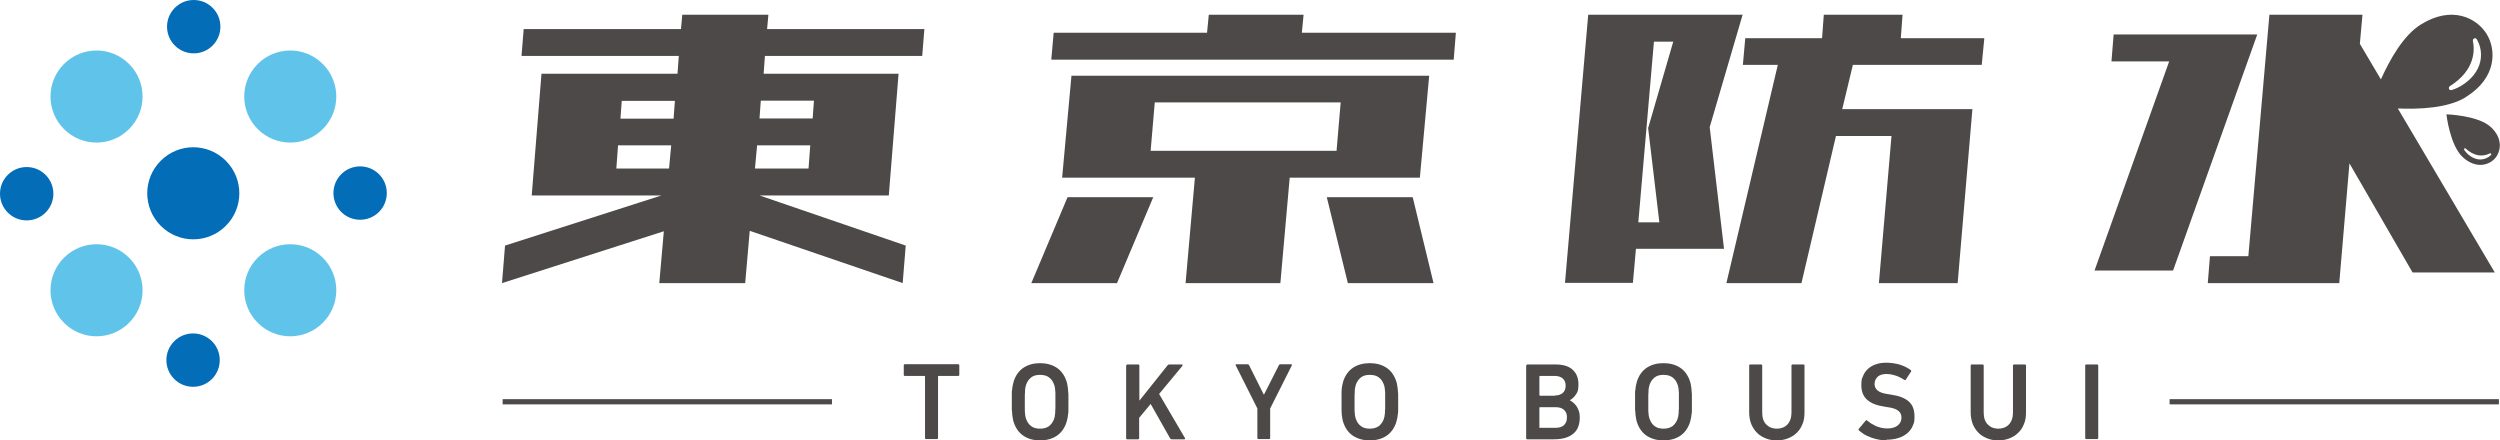
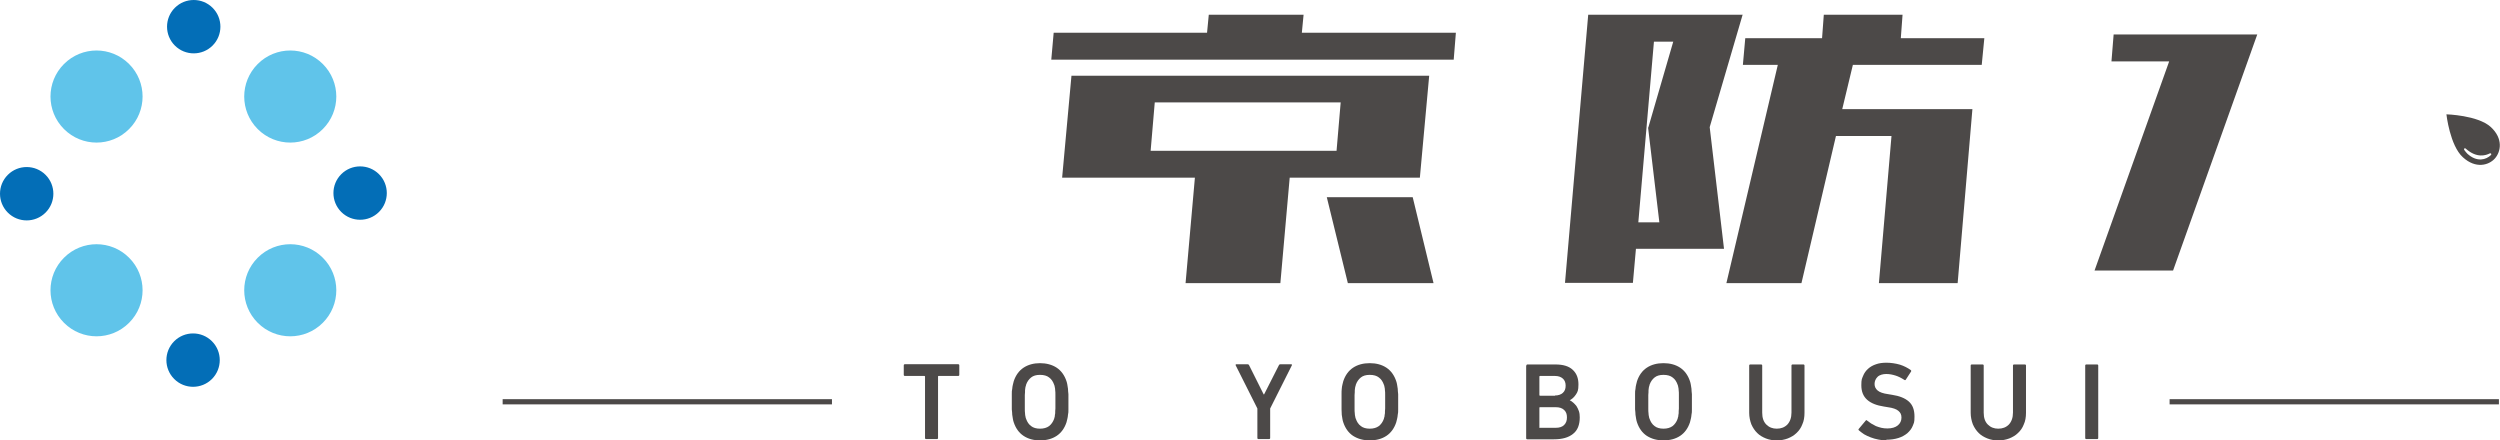
<svg xmlns="http://www.w3.org/2000/svg" id="_レイヤー_1" data-name="レイヤー_1" version="1.1" viewBox="0 0 1152.4 203">
  <defs>
    <style> .st0 { fill: #4c4948; } .st1 { fill: #60c4ea; } .st2 { fill: #036eb7; } </style>
  </defs>
  <g id="_x3C_旧ロゴ_x3E_">
    <g>
-       <path class="st0" d="M354.1,6.8h-39.6l-.6,6.6h-72.5l-1,12.4h72.5l-.6,8.2h-62.7l-4.5,56.1h59.8l-72.1,23.1-1.4,17.3,74.6-23.9-2.1,23.9h39.6l2.1-24.1,70.5,24.1,1.4-17.3-67.4-23.1h59.6l4.5-56.1h-62.2l.6-8.2h72.5l1-12.4h-72.5l.6-6.6ZM308.4,77.7h-24.3l.8-10.7h24.5l-1,10.7ZM310.5,54.7h-24.5l.6-8.2h24.5l-.6,8.2ZM372.7,77.7h-24.7l1-10.7h24.5l-.8,10.7ZM375.2,46.4l-.6,8.2h-24.5l.6-8.2h24.5Z" />
-       <polygon class="st0" points="475.4 130.5 514.9 130.5 531.6 90.9 492.1 90.9 475.4 130.5" />
      <polygon class="st0" points="611.6 90.9 621.3 130.5 660.8 130.5 651.2 90.9 611.6 90.9" />
      <path class="st0" d="M648.9,81.9h5.6l4.3-47h-164.9l-4.3,47h61.2l-4.3,48.6h43.7l4.3-48.6h54.4ZM530.4,69.5l1.9-22.3h85.7l-1.9,22.3h-85.7Z" />
      <polygon class="st0" points="600.9 6.8 557.2 6.8 556.4 15.1 485.7 15.1 484.6 27.5 670.1 27.5 671.1 15.1 600.1 15.1 600.9 6.8" />
      <path class="st0" d="M803.4,6.8h-71.3l-10.7,123.6h31.3l1.4-15.7h40.6l-6.6-56.1,15.2-51.9ZM759.7,58.8l5.2,43.7h-9.7l7.2-83.3h8.9l-11.5,39.6Z" />
      <polygon class="st0" points="877 6.8 840.7 6.8 839.9 17.6 804.5 17.6 803.4 29.9 819.5 29.9 795.8 130.5 830.4 130.5 846.3 62.7 871.9 62.7 866.1 130.5 902.4 130.5 909.2 50.3 901.5 50.3 872.9 50.3 849.2 50.3 854.1 29.9 913.5 29.9 914.7 17.6 876.2 17.6 877 6.8" />
      <polygon class="st0" points="1038.6 15.9 1004.2 15.9 974.3 15.9 973.3 28.3 999.9 28.3 965.5 124.7 1001.7 124.7 1040.5 15.9 1038.6 15.9" />
-       <path class="st0" d="M1136.7,44.7c14.2-8.8,14.1-21.7,9.5-29.1-4.6-7.4-16.1-13.2-30.3-4.3-8.1,5-14.4,16.4-18.4,25.3l-9.7-16.4,1.2-13.4h-42.9l-9.7,111.3h-17.7l-1,12.4h60.6l4.7-55.2,29.1,50.3h37.9l-44.7-75.6c9.8.4,23.1-.1,31.3-5.2ZM1129.3,39.7c12-7.5,11.4-17.1,10.6-20.8-.1-.5.2-1,.6-1.2.5-.2,1,0,1.2.4h0c1.8,3,2.4,6.8,1.6,10.3-1,4.4-4,8.2-8.7,11.1-1.3.8-2.8,1.5-4.5,2-.4.1-.9,0-1.2-.4,0,0,0,0,0-.1-.2-.5,0-1,.4-1.3Z" />
      <path class="st0" d="M1127.7,52.7s1.6,14.4,7.6,19.8c5.9,5.4,11.9,3.7,14.7.6,2.8-3.1,4-9.2-1.9-14.6-6-5.4-20.4-5.8-20.4-5.8ZM1148.3,71.4h0c-1.2,1.2-2.8,2-4.6,2.1-2.2.1-4.3-.8-6.3-2.6-.5-.5-1-1.1-1.5-1.8-.1-.2-.1-.4,0-.6,0,0,0,0,0,0,.2-.2.5-.2.7,0,5.1,4.6,9.4,3.1,11.1,2.2.2-.1.5,0,.6.1.1.2.1.5,0,.6Z" />
    </g>
    <g>
      <g>
        <path class="st0" d="M426.9,202.4c-.3,0-.5-.2-.5-.5v-28.3c0-.2-.1-.3-.3-.3h-9c-.3,0-.5-.2-.5-.5v-4.4c0-.3.2-.5.5-.5h24.6c.3,0,.5.2.5.5v4.4c0,.3-.2.5-.5.5h-9c-.2,0-.3,0-.3.3v28.3c0,.3-.2.5-.5.5h-5Z" />
        <path class="st0" d="M479.4,203c-3,0-5.5-.7-7.6-2.1-2.1-1.4-3.6-3.5-4.5-6.2-.2-.5-.3-1.1-.4-1.6-.1-.5-.2-1.2-.3-1.9,0-.7-.1-1.5-.2-2.5,0-1,0-2.1,0-3.5s0-2.5,0-3.5c0-1,0-1.8.2-2.5,0-.7.2-1.3.3-1.9.1-.5.3-1.1.4-1.6.9-2.7,2.4-4.8,4.5-6.2,2.1-1.4,4.7-2.1,7.6-2.1s5.6.7,7.7,2.1c2.1,1.4,3.6,3.5,4.5,6.2.2.5.3,1.1.4,1.6.1.5.2,1.2.3,1.9,0,.7.1,1.5.2,2.5,0,1,0,2.1,0,3.5s0,2.5,0,3.5c0,1,0,1.8-.2,2.5,0,.7-.2,1.3-.3,1.9-.1.5-.3,1.1-.4,1.6-.9,2.7-2.4,4.8-4.5,6.2-2.1,1.4-4.7,2.1-7.7,2.1ZM479.4,197.6c1.7,0,3.1-.4,4.2-1.2,1-.8,1.8-1.9,2.3-3.3.1-.3.2-.7.3-1.1,0-.4.1-.9.2-1.5,0-.6,0-1.3.1-2.2,0-.9,0-1.9,0-3.1s0-2.3,0-3.1c0-.9,0-1.6-.1-2.2,0-.6-.1-1.1-.2-1.5,0-.4-.2-.8-.3-1.1-.5-1.4-1.2-2.5-2.3-3.3-1-.8-2.4-1.2-4.2-1.2s-3.1.4-4.1,1.2c-1,.8-1.8,1.9-2.3,3.3,0,.3-.2.7-.3,1.1,0,.4-.2.9-.2,1.5,0,.6,0,1.3-.1,2.2,0,.9,0,1.9,0,3.1s0,2.3,0,3.1c0,.9,0,1.6.1,2.2,0,.6.1,1.1.2,1.5,0,.4.2.8.3,1.1.5,1.4,1.2,2.5,2.3,3.3,1,.8,2.4,1.2,4.1,1.2Z" />
-         <path class="st0" d="M519.2,168.5c0-.3.2-.5.5-.5h5c.3,0,.5.2.5.5v16.2l13-16.3c.2-.3.5-.4.8-.4h5.8c.2,0,.3,0,.3.2,0,.1,0,.3-.1.5l-10.7,12.9,11.9,20.3c.2.4.1.6-.4.6h-5.6c-.3,0-.6-.1-.8-.4l-9-15.9-5.3,6.4v9.4c0,.3-.2.5-.5.5h-5c-.3,0-.5-.2-.5-.5v-33.4Z" />
        <path class="st0" d="M580.1,202.4c-.3,0-.5-.2-.5-.5v-13.6l-10-19.9c-.1-.3,0-.5.4-.5h5.1c.3,0,.6.2.7.5l6.7,13.4h.2l6.8-13.4c.1-.3.4-.5.7-.5h4.9c.4,0,.5.2.4.5l-10,19.9v13.6c0,.3-.2.5-.5.5h-5Z" />
        <path class="st0" d="M631.4,203c-3,0-5.5-.7-7.7-2.1-2.1-1.4-3.6-3.5-4.5-6.2-.2-.5-.3-1.1-.4-1.6-.1-.5-.2-1.2-.3-1.9,0-.7-.1-1.5-.1-2.5,0-1,0-2.1,0-3.5s0-2.5,0-3.5c0-1,0-1.8.1-2.5,0-.7.2-1.3.3-1.9.1-.5.3-1.1.4-1.6.9-2.7,2.4-4.8,4.5-6.2,2.1-1.4,4.7-2.1,7.7-2.1s5.6.7,7.7,2.1c2.1,1.4,3.6,3.5,4.5,6.2.2.5.3,1.1.4,1.6.1.5.2,1.2.3,1.9,0,.7.1,1.5.2,2.5,0,1,0,2.1,0,3.5s0,2.5,0,3.5c0,1,0,1.8-.2,2.5,0,.7-.2,1.3-.3,1.9-.1.5-.3,1.1-.4,1.6-.9,2.7-2.4,4.8-4.5,6.2-2.1,1.4-4.7,2.1-7.7,2.1ZM631.4,197.6c1.7,0,3.1-.4,4.2-1.2,1-.8,1.8-1.9,2.3-3.3,0-.3.2-.7.3-1.1,0-.4.1-.9.2-1.5,0-.6,0-1.3.1-2.2,0-.9,0-1.9,0-3.1s0-2.3,0-3.1c0-.9,0-1.6-.1-2.2,0-.6-.1-1.1-.2-1.5,0-.4-.2-.8-.3-1.1-.5-1.4-1.2-2.5-2.3-3.3-1-.8-2.4-1.2-4.2-1.2s-3.1.4-4.1,1.2c-1,.8-1.8,1.9-2.3,3.3,0,.3-.2.7-.3,1.1,0,.4-.2.9-.2,1.5,0,.6,0,1.3-.1,2.2,0,.9,0,1.9,0,3.1s0,2.3,0,3.1c0,.9,0,1.6.1,2.2,0,.6.1,1.1.2,1.5,0,.4.2.8.3,1.1.5,1.4,1.2,2.5,2.3,3.3,1,.8,2.4,1.2,4.1,1.2Z" />
        <path class="st0" d="M703.6,168.5c0-.3.2-.5.5-.5h12.8c3.7,0,6.3.8,8.1,2.5,1.8,1.7,2.6,3.9,2.6,6.7s-.4,3.5-1.2,4.7c-.8,1.2-1.7,2-2.8,2.6h0c.5.3,1.1.6,1.6,1.1.5.4,1,1,1.5,1.6.4.7.8,1.4,1.1,2.3.3.9.4,1.8.4,2.9,0,3.4-1,6-3.1,7.6-2.1,1.7-5,2.5-8.8,2.5h-12.3c-.3,0-.5-.2-.5-.5v-33.4ZM716.8,182.3c1.5,0,2.7-.4,3.6-1.2.9-.8,1.3-1.9,1.3-3.3s-.4-2.5-1.3-3.3c-.9-.8-2.1-1.2-3.6-1.2h-6.9c-.2,0-.3.1-.3.3v8.5c0,.2.1.3.3.3h6.9ZM709.9,197.2h7.2c1.7,0,3-.4,3.9-1.3.9-.9,1.3-2,1.3-3.5s-.4-2.6-1.3-3.4c-.9-.9-2.2-1.3-3.9-1.3h-7.2c-.2,0-.3,0-.3.3v9c0,.2.1.3.3.3Z" />
        <path class="st0" d="M766.8,203c-3,0-5.5-.7-7.7-2.1-2.1-1.4-3.6-3.5-4.5-6.2-.2-.5-.3-1.1-.4-1.6-.1-.5-.2-1.2-.3-1.9,0-.7-.1-1.5-.2-2.5,0-1,0-2.1,0-3.5s0-2.5,0-3.5c0-1,0-1.8.2-2.5,0-.7.2-1.3.3-1.9.1-.5.3-1.1.4-1.6.9-2.7,2.4-4.8,4.5-6.2,2.1-1.4,4.7-2.1,7.7-2.1s5.6.7,7.7,2.1c2.1,1.4,3.6,3.5,4.5,6.2.2.5.3,1.1.4,1.6.1.5.2,1.2.3,1.9,0,.7.1,1.5.2,2.5,0,1,0,2.1,0,3.5s0,2.5,0,3.5c0,1,0,1.8-.2,2.5,0,.7-.2,1.3-.3,1.9-.1.5-.3,1.1-.4,1.6-.9,2.7-2.4,4.8-4.5,6.2-2.1,1.4-4.7,2.1-7.7,2.1ZM766.8,197.6c1.7,0,3.1-.4,4.2-1.2,1-.8,1.8-1.9,2.3-3.3,0-.3.2-.7.3-1.1,0-.4.1-.9.2-1.5,0-.6,0-1.3.1-2.2,0-.9,0-1.9,0-3.1s0-2.3,0-3.1c0-.9,0-1.6-.1-2.2,0-.6-.1-1.1-.2-1.5,0-.4-.2-.8-.3-1.1-.5-1.4-1.2-2.5-2.3-3.3-1-.8-2.4-1.2-4.2-1.2s-3.1.4-4.1,1.2c-1,.8-1.8,1.9-2.3,3.3,0,.3-.2.7-.3,1.1,0,.4-.2.9-.2,1.5,0,.6,0,1.3-.1,2.2,0,.9,0,1.9,0,3.1s0,2.3,0,3.1c0,.9,0,1.6.1,2.2,0,.6.1,1.1.2,1.5,0,.4.2.8.3,1.1.5,1.4,1.2,2.5,2.3,3.3,1,.8,2.4,1.2,4.1,1.2Z" />
        <path class="st0" d="M819,197.6c2,0,3.6-.6,4.9-1.9,1.2-1.3,1.9-3.1,1.9-5.5v-21.7c0-.3.2-.5.5-.5h5c.3,0,.5.2.5.5v21.8c0,2-.3,3.8-1,5.3-.6,1.6-1.5,2.9-2.7,4-1.1,1.1-2.5,1.9-4,2.5-1.6.6-3.2.9-5.1.9s-3.5-.3-5-.9c-1.5-.6-2.9-1.4-4-2.5-1.1-1.1-2-2.4-2.7-4-.6-1.6-1-3.4-1-5.3v-21.8c0-.3.2-.5.5-.5h5c.3,0,.5.2.5.5v21.7c0,2.4.6,4.2,1.9,5.5,1.3,1.3,2.9,1.9,4.8,1.9Z" />
        <path class="st0" d="M869.6,203c-1.3,0-2.5-.1-3.8-.4-1.2-.2-2.4-.6-3.5-1-1.1-.4-2.1-.9-3-1.4-.9-.6-1.7-1.2-2.4-1.8-.3-.3-.3-.5,0-.8l3.1-3.7c.2-.3.5-.3.7,0,.5.4,1.2.9,1.8,1.3.7.4,1.4.8,2.2,1.2.8.3,1.6.6,2.5.8.9.2,1.8.3,2.8.3,2.1,0,3.7-.5,4.8-1.4,1.1-.9,1.7-2.1,1.7-3.6s-.5-2.3-1.4-3.1c-.9-.8-2.6-1.4-4.9-1.7l-1.8-.3c-3.3-.5-5.9-1.5-7.7-3.1-1.8-1.6-2.7-3.8-2.7-6.7s.3-3,.8-4.3c.5-1.3,1.3-2.4,2.3-3.3,1-.9,2.2-1.6,3.7-2.1,1.4-.5,3-.7,4.8-.7s4.2.3,6.2.9c1.9.6,3.6,1.5,5,2.5.2.2.3.4.1.7l-2.4,3.7c-.2.3-.4.3-.7.1-1.4-.9-2.8-1.6-4.1-2-1.3-.4-2.7-.7-4.2-.7s-3.1.4-4,1.3c-.9.9-1.4,2-1.4,3.3s.5,2.2,1.4,3c.9.8,2.6,1.4,4.9,1.7l1.8.3c3.3.5,5.9,1.5,7.7,3.1,1.8,1.6,2.6,3.9,2.6,6.9s-.3,2.9-.8,4.3c-.5,1.3-1.4,2.4-2.5,3.4-1.1.9-2.5,1.7-4.1,2.2-1.6.5-3.5.8-5.6.8Z" />
        <path class="st0" d="M921.1,197.6c2,0,3.6-.6,4.9-1.9,1.2-1.3,1.9-3.1,1.9-5.5v-21.7c0-.3.2-.5.5-.5h5c.3,0,.5.2.5.5v21.8c0,2-.3,3.8-1,5.3-.6,1.6-1.5,2.9-2.7,4-1.1,1.1-2.5,1.9-4,2.5-1.6.6-3.2.9-5.1.9s-3.5-.3-5-.9c-1.5-.6-2.9-1.4-4-2.5-1.1-1.1-2-2.4-2.7-4-.6-1.6-1-3.4-1-5.3v-21.8c0-.3.2-.5.5-.5h5c.3,0,.5.2.5.5v21.7c0,2.4.6,4.2,1.9,5.5,1.3,1.3,2.9,1.9,4.8,1.9Z" />
        <path class="st0" d="M961.2,168.5c0-.3.2-.5.5-.5h5c.3,0,.5.2.5.5v33.4c0,.3-.2.5-.5.5h-5c-.3,0-.5-.2-.5-.5v-33.4Z" />
      </g>
      <rect class="st0" x="1000.1" y="184" width="151.8" height="2.4" />
      <rect class="st0" x="231.7" y="184" width="151.8" height="2.4" />
    </g>
  </g>
  <g>
-     <path class="st2" d="M104.1,74.1c8.3,8.3,8.3,21.7,0,30-8.3,8.3-21.7,8.3-30,0-8.3-8.3-8.3-21.7,0-30,8.3-8.3,21.7-8.3,30,0Z" />
    <path class="st1" d="M148.8,29.5c8.3,8.3,8.3,21.7,0,30-8.3,8.3-21.7,8.3-30,0-8.3-8.3-8.3-21.7,0-30,8.3-8.3,21.7-8.3,30,0ZM29.5,118.8c-8.3,8.3-8.3,21.7,0,30,8.3,8.3,21.7,8.3,30,0,8.3-8.3,8.3-21.7,0-30-8.3-8.3-21.7-8.3-30,0ZM148.8,118.8c-8.3-8.3-21.7-8.3-30,0-8.3,8.3-8.3,21.7,0,30,8.3,8.3,21.7,8.3,30,0,8.3-8.3,8.3-21.7,0-30ZM59.5,29.5c-8.3-8.3-21.7-8.3-30,0s-8.3,21.7,0,30c8.3,8.3,21.7,8.3,30,0,8.3-8.3,8.3-21.7,0-30Z" />
    <path class="st2" d="M21,80.6c4.8,4.8,4.8,12.6,0,17.4-4.8,4.8-12.6,4.8-17.4,0-4.8-4.8-4.8-12.6,0-17.4,4.8-4.8,12.6-4.8,17.4,0ZM80.6,3.6c-4.8,4.8-4.8,12.6,0,17.4,4.8,4.8,12.6,4.8,17.4,0,4.8-4.8,4.8-12.6,0-17.4-4.8-4.8-12.6-4.8-17.4,0ZM80.3,157.3c-4.8,4.8-4.8,12.6,0,17.4s12.6,4.8,17.4,0c4.8-4.8,4.8-12.6,0-17.4-4.8-4.8-12.6-4.8-17.4,0ZM157.3,80.3c-4.8,4.8-4.8,12.6,0,17.4,4.8,4.8,12.6,4.8,17.4,0,4.8-4.8,4.8-12.6,0-17.4-4.8-4.8-12.6-4.8-17.4,0Z" />
  </g>
</svg>